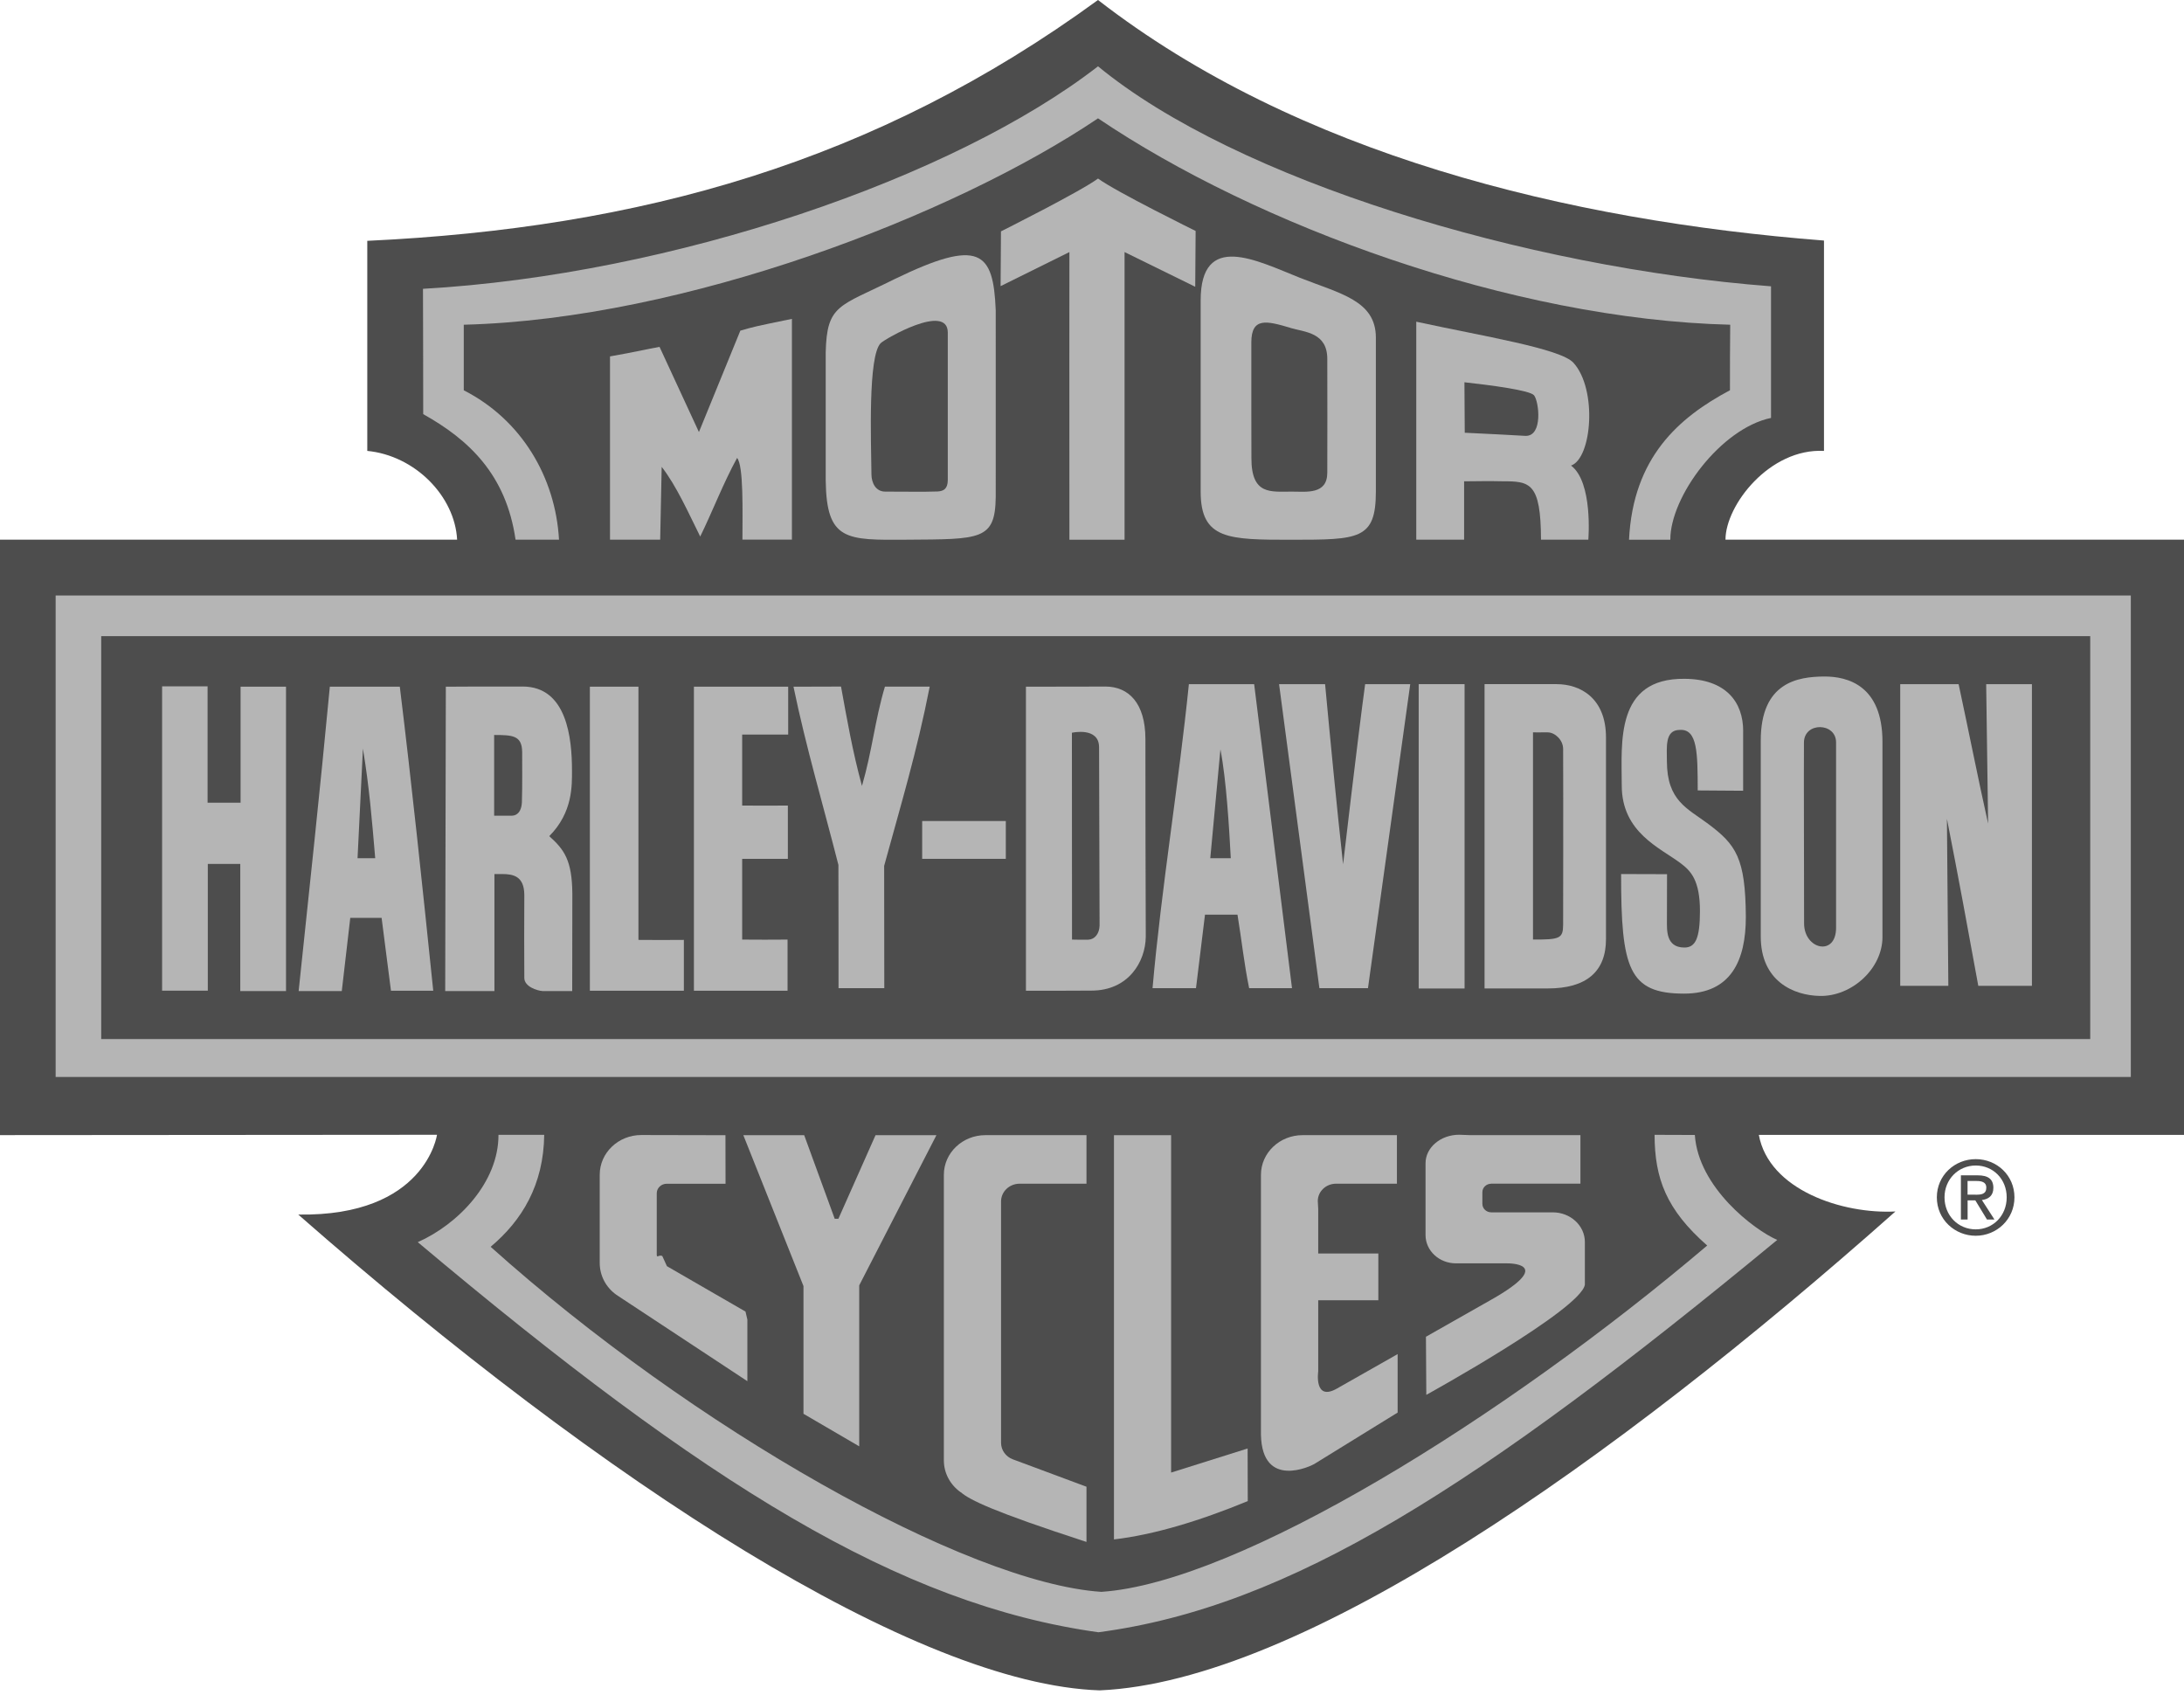
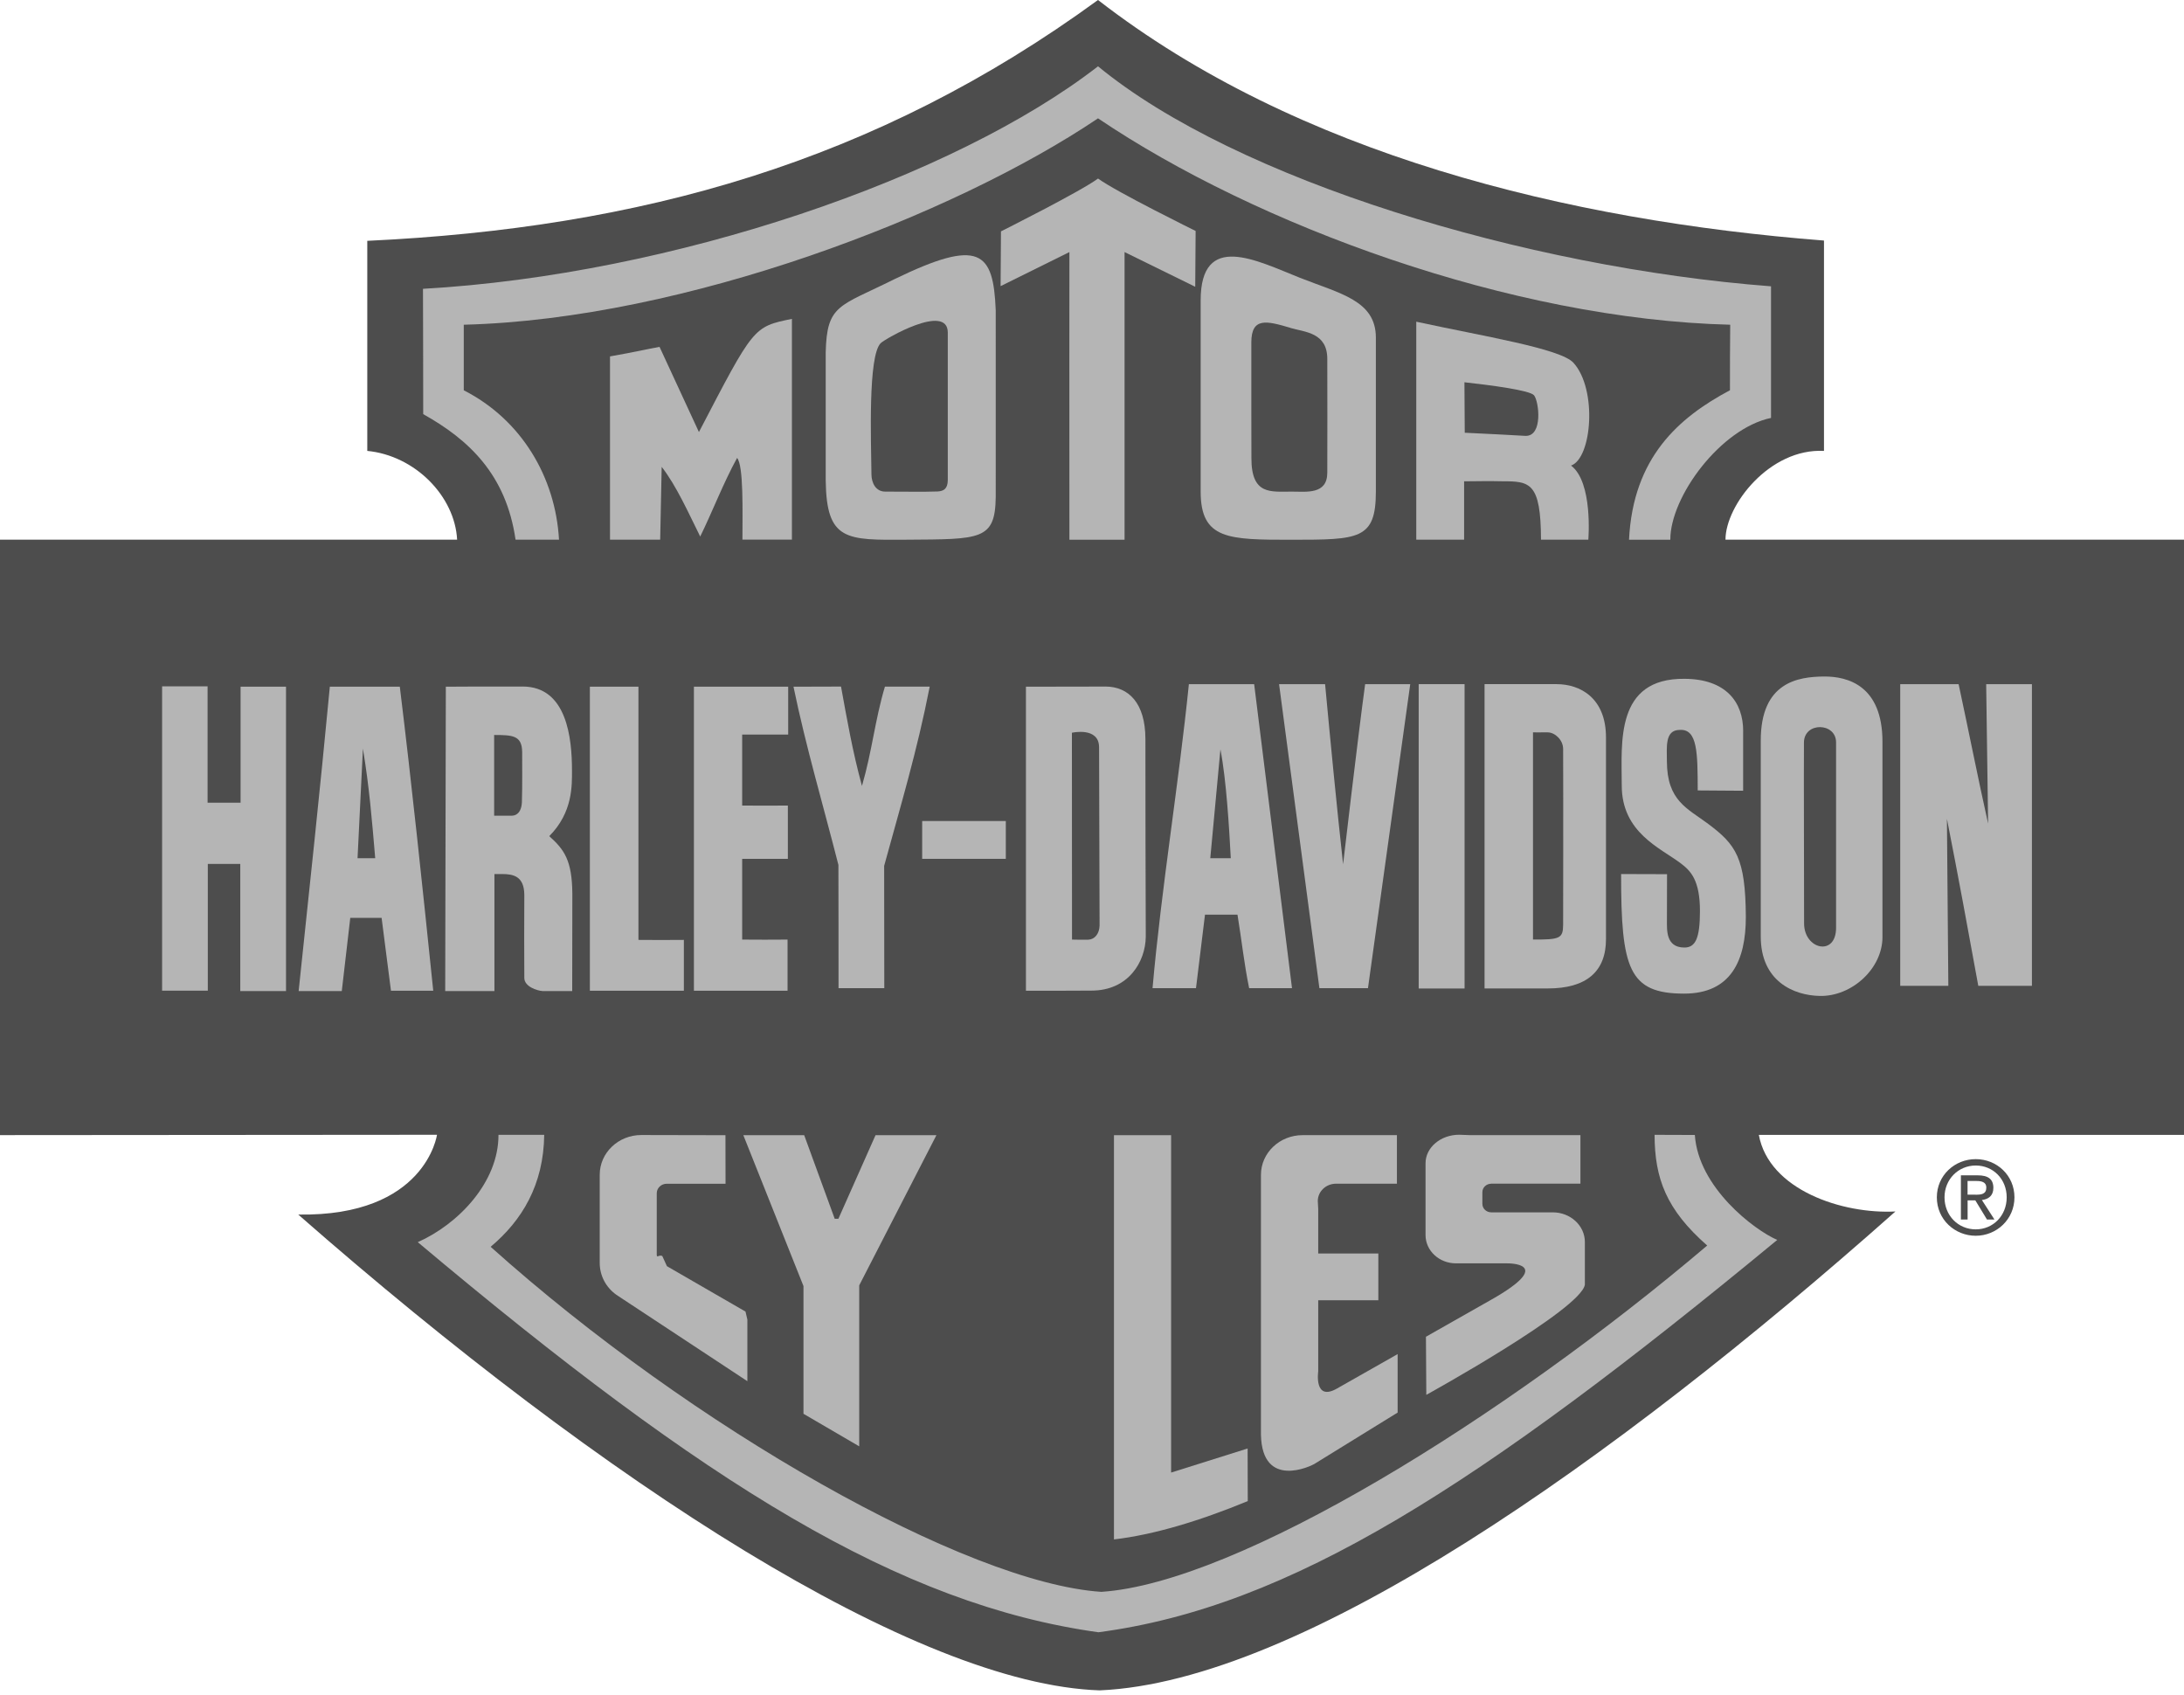
<svg xmlns="http://www.w3.org/2000/svg" width="125" height="97" viewBox="0 0 125 97" fill="none">
  <g clip-path="url(#clip0_1177_3046)">
    <path d="M62.845 0C74.229 8.826 89.711 12.621 104.395 13.766V25.804C101.286 25.642 98.759 28.907 98.757 30.885H125V64.946H100.666C101.244 68.1 105.451 69.488 108.484 69.329C92.305 83.693 74.467 96.241 62.939 96.735C52.428 96.385 34.663 84.927 17.07 69.506C24.365 69.624 25.011 64.94 25.011 64.94L-0.002 64.959V30.882H26.163C26.032 28.392 23.749 26.068 21.021 25.804V13.782C36.617 13.05 50.076 9.312 62.843 0" fill="#4D4D4D" />
    <path d="M101.364 16.385C101.364 18.528 101.364 21.473 101.364 23.917C98.493 24.513 95.592 28.413 95.6 30.888C93.938 30.888 93.236 30.888 93.236 30.888C93.468 26.18 96.076 23.896 99.013 22.333C99.013 20.849 99.013 20.041 99.028 18.583C86.505 18.274 71.909 12.893 62.845 6.772C54.602 12.326 39.193 18.264 26.544 18.583C26.544 19.406 26.544 21.047 26.544 22.336C29.852 24.019 31.791 27.315 31.995 30.882C30.712 30.882 30.205 30.882 29.507 30.882C28.969 27.158 26.837 25.161 24.222 23.7C24.219 21.319 24.219 19.001 24.209 16.528C38.509 15.721 54.599 10.188 62.845 3.795C70.749 10.298 87.312 15.31 101.364 16.385Z" fill="#B5B5B5" />
    <path d="M68.431 13.217L68.408 16.411L64.363 14.425V30.888H61.207C61.199 25.493 61.207 14.425 61.207 14.425L57.269 16.375L57.29 13.241C57.29 13.241 61.865 10.949 62.845 10.217C63.895 10.985 68.431 13.217 68.431 13.217Z" fill="#B5B5B5" />
-     <path d="M42.493 30.882C42.493 29.298 42.566 26.651 42.187 26.206C41.404 27.628 40.729 29.385 40.076 30.704C39.41 29.369 38.723 27.811 37.871 26.716L37.785 30.885H34.913V20.396C36.47 20.122 36.935 19.997 37.748 19.85L40.003 24.725L42.373 18.922C43.141 18.703 43.105 18.703 45.325 18.248V30.88H42.49" fill="#B5B5B5" />
+     <path d="M42.493 30.882C42.493 29.298 42.566 26.651 42.187 26.206C41.404 27.628 40.729 29.385 40.076 30.704C39.41 29.369 38.723 27.811 37.871 26.716L37.785 30.885H34.913V20.396C36.47 20.122 36.935 19.997 37.748 19.85L40.003 24.725C43.141 18.703 43.105 18.703 45.325 18.248V30.88H42.49" fill="#B5B5B5" />
    <path d="M56.99 17.752C56.998 22.336 56.984 26.68 56.99 28.441C56.961 30.922 56.117 30.856 51.9 30.885C48.432 30.909 47.301 30.963 47.259 27.485V20.174C47.319 17.404 48.041 17.548 51.181 15.982C56.091 13.596 56.851 14.393 56.99 17.752ZM54.246 19.03C54.241 17.32 50.64 19.398 50.405 19.639C49.676 20.376 49.854 25.153 49.877 27.163C49.883 27.615 50.11 28.136 50.669 28.133C51.576 28.13 52.913 28.156 53.661 28.125C54.006 28.109 54.241 27.976 54.246 27.479C54.246 26.949 54.246 19.03 54.246 19.03Z" fill="#B5B5B5" />
    <path d="M78.747 19.323V28.13C78.747 30.885 77.77 30.885 73.939 30.888C70.318 30.888 68.721 30.888 68.719 28.13V17.195C68.719 13.217 71.94 14.921 74.386 15.891C76.698 16.808 78.747 17.19 78.747 19.325M73.845 18.758C72.51 18.366 71.622 18.131 71.619 19.594C71.614 22.085 71.624 26.209 71.624 26.209C71.619 28.342 72.727 28.133 73.926 28.133C74.76 28.13 75.972 28.324 75.967 27.041C75.972 24.39 75.972 23.392 75.967 20.553C75.972 19.024 74.694 19.011 73.843 18.763" fill="#B5B5B5" />
    <path d="M90.055 20.76C91.435 22.278 91.111 26.233 89.917 26.643C91.184 27.592 90.907 30.885 90.907 30.885H88.198C88.19 27.592 87.555 27.54 85.971 27.542C84.819 27.521 85.164 27.54 83.797 27.545V30.885H81.059V18.41C84.837 19.233 89.313 19.942 90.055 20.76ZM83.816 21.876L83.834 24.764C85.618 24.853 86.071 24.871 87.317 24.944C88.318 24.962 88.082 22.981 87.803 22.626C87.576 22.333 85.31 22.043 83.816 21.876Z" fill="#B5B5B5" />
-     <path d="M121.956 34.079H3.185V61.632H121.956V34.079Z" fill="#B5B5B5" />
    <path d="M31.148 64.943C31.112 67.81 29.878 69.843 28.081 71.351C39.666 81.738 55.328 90.585 63.031 91.097C70.846 90.585 86.074 81.158 97.711 71.278C95.375 69.227 94.704 67.449 94.699 64.943C95.809 64.948 96.279 64.948 97.003 64.951C97.204 67.956 100.395 70.384 101.719 70.957C84.621 85.076 73.819 91.965 62.866 93.41C51.484 91.821 40.463 85.002 23.911 71.085C26.215 70.063 28.538 67.669 28.53 64.945H31.148" fill="#B5B5B5" />
    <path d="M119.633 36.405H5.793V59.462H119.633V36.405Z" fill="#4D4D4D" />
    <path d="M99.767 41.846V45.252L97.168 45.234C97.162 43.098 97.162 41.703 96.138 41.771C95.263 41.773 95.409 42.79 95.404 43.564C95.409 45.835 96.577 46.258 97.769 47.15C99.36 48.339 99.903 49.102 99.922 52.474C99.922 54.941 99.091 56.862 96.389 56.862C93.214 56.862 92.781 55.427 92.783 50.019C93.196 50.025 94.866 50.025 95.412 50.027C95.412 50.916 95.412 52.202 95.406 52.669C95.412 53.179 95.32 54.219 96.397 54.225C97.045 54.23 97.293 53.686 97.296 52.147C97.296 50.388 96.784 49.847 96.193 49.403C95.028 48.522 92.817 47.649 92.82 44.946C92.817 42.502 92.436 38.802 96.42 38.846C98.782 38.862 99.775 40.176 99.77 41.849" fill="#B5B5B5" />
    <path d="M11.878 45.937H13.77V39.298H16.37V56.715H13.752V49.439C13.038 49.442 12.675 49.442 11.894 49.439V56.695H9.278V39.275H11.881V45.934" fill="#B5B5B5" />
    <path d="M36.541 53.788C37.492 53.796 38.2 53.796 39.141 53.788V56.697H33.761V39.298H36.541V53.788Z" fill="#B5B5B5" />
    <path d="M45.111 42.037H42.478V46.099C43.525 46.107 44.179 46.107 45.093 46.099V49.149H42.478V53.77C43.455 53.778 44.087 53.778 45.075 53.77V56.697H39.716V39.298H45.111V42.04" fill="#B5B5B5" />
    <path d="M48.135 39.288C48.474 41.138 48.782 42.952 49.334 44.977C49.927 42.931 50.071 41.227 50.648 39.295H53.211C52.495 42.968 51.536 46.143 50.604 49.551C50.612 52.343 50.612 53.848 50.612 56.55H47.993C48.001 53.683 47.983 51.673 47.986 49.496C47.113 46.07 46.123 42.724 45.415 39.298C46.695 39.29 47.293 39.29 48.129 39.29" fill="#B5B5B5" />
    <path d="M75.841 39.152C76.157 42.536 76.5 46.088 76.871 49.46C76.871 49.46 77.717 42.191 78.133 39.152H80.714L78.295 56.551H75.515L73.207 39.152H75.841Z" fill="#B5B5B5" />
    <path d="M83.824 39.152H81.198V56.569H83.824V39.152Z" fill="#B5B5B5" />
    <path d="M112.1 39.152C112.672 41.81 113.208 44.531 113.788 47.131L113.678 39.152H116.296V56.415H113.226C112.636 53.169 112.074 50.124 111.431 46.857L111.512 56.415H108.758V39.152H112.098" fill="#B5B5B5" />
    <path d="M107.742 42.456C107.742 44.113 107.742 53.621 107.742 53.621C107.742 55.445 105.976 57.029 104.163 56.995C102.655 56.969 100.771 56.151 100.776 53.584C100.776 51.109 100.771 47.066 100.776 42.39C100.771 39.034 102.911 38.726 104.398 38.715C105.756 38.705 107.742 39.233 107.742 42.456ZM103.248 42.495C103.235 44.724 103.256 48.882 103.256 52.845C103.256 54.34 105.085 54.755 105.087 53.098C105.087 49.099 105.087 43.493 105.087 42.492C105.093 41.334 103.253 41.3 103.248 42.492" fill="#B5B5B5" />
    <path d="M63.258 39.288C64.609 39.288 65.552 40.249 65.557 42.283C65.552 45.981 65.57 50.458 65.578 53.605C65.562 55.029 64.593 56.697 62.456 56.689C61.51 56.697 60.235 56.697 58.719 56.697V39.298C60.731 39.29 61.492 39.29 63.258 39.29M61.35 41.93L61.356 53.77C61.748 53.778 61.711 53.778 62.291 53.775C62.654 53.762 62.923 53.435 62.934 52.962C62.926 50.824 62.905 43.446 62.905 42.766C62.905 41.577 61.35 41.933 61.35 41.933" fill="#B5B5B5" />
    <path d="M89.099 39.152C90.421 39.152 91.926 39.926 91.918 42.223V53.731C91.924 55.602 90.792 56.572 88.571 56.566C87.32 56.566 85.904 56.566 84.968 56.566V39.149C86.071 39.149 87.61 39.149 89.099 39.149M88.595 41.909C88.127 41.92 87.74 41.909 87.74 41.909V53.767C89.279 53.775 89.46 53.705 89.465 52.92C89.465 52.92 89.478 45.832 89.465 42.848C89.457 42.335 88.99 41.917 88.592 41.912" fill="#B5B5B5" />
    <path d="M29.912 39.288C32.452 39.288 32.739 42.262 32.737 44.094C32.737 44.928 32.794 46.488 31.436 47.85C32.29 48.616 32.739 49.224 32.758 51.13C32.758 52.944 32.758 54.483 32.75 56.715H31.057C30.746 56.697 30.001 56.462 30.009 55.955C29.999 54.854 30.001 52.507 30.009 51.211C30.001 50.134 29.369 50.024 28.76 50.019H28.298V56.715H25.481L25.517 39.298C26.651 39.29 27.015 39.288 29.915 39.29M28.282 42.058V46.679H29.309C29.573 46.671 29.881 46.472 29.873 45.782C29.899 44.985 29.884 43.778 29.886 43.035C29.878 42.066 29.301 42.066 28.282 42.061" fill="#B5B5B5" />
    <path d="M73.95 56.551H71.494C71.204 55.145 71.063 53.778 70.827 52.343H68.967L68.452 56.551H65.965C66.474 50.793 67.462 44.881 68.045 39.152H71.781L73.947 56.551M69.85 42.887L69.27 49.112H70.443C70.352 47.411 70.19 44.62 69.85 42.887Z" fill="#B5B5B5" />
    <path d="M22.883 39.298C23.571 44.928 24.166 50.589 24.796 56.697H22.377C22.173 55.155 21.974 53.524 21.841 52.526H20.048L19.562 56.715H17.093C17.697 50.984 18.314 45.255 18.878 39.298H22.886M20.772 42.832L20.464 49.112H21.475C21.287 46.904 21.141 45.072 20.77 42.832" fill="#B5B5B5" />
    <path d="M57.567 46.985H52.78V49.149H57.567V46.985Z" fill="#B5B5B5" />
    <path d="M42.545 64.964H46.028L47.774 69.747H47.985L50.11 64.964H53.595L49.177 73.557V82.77L45.987 80.907V73.599L42.545 64.964Z" fill="#B5B5B5" />
    <path d="M35.274 74.096L42.775 79.041V75.513L42.668 75.058L38.171 72.46L37.905 71.877C37.717 71.788 37.589 72.016 37.589 71.804V68.289C37.589 67.985 37.845 67.742 38.163 67.742H41.526L41.521 64.964L36.706 64.954C35.391 64.954 34.325 65.97 34.325 67.225V72.272C34.325 73.017 34.691 73.68 35.276 74.096" fill="#B5B5B5" />
-     <path d="M62.184 85.081L59.124 83.942L57.969 83.513C57.575 83.367 57.295 82.998 57.295 82.569V68.754C57.295 68.195 57.77 67.74 58.358 67.74H62.184V64.961H56.401C55.087 64.961 54.021 65.975 54.021 67.23V83.576C54.021 84.318 54.4 84.982 54.98 85.395L54.996 85.4C55.497 85.834 56.827 86.498 62.184 88.241V85.076" fill="#B5B5B5" />
    <path d="M67.031 64.964H63.757V88.097C66.022 87.831 68.622 87.054 71.415 85.904L71.407 82.893L67.028 84.271V64.961" fill="#B5B5B5" />
    <path d="M79.952 67.74V64.961H74.553C73.239 64.961 72.17 65.975 72.17 67.23V82.107C72.236 85.251 75.05 83.889 75.22 83.782C75.922 83.343 79.993 80.837 79.993 80.837V77.491L76.529 79.457C75.191 80.228 75.447 78.484 75.447 78.484V74.41H78.888V71.733H75.447V69.18L75.423 68.733C75.423 68.184 75.891 67.74 76.466 67.74H79.952Z" fill="#B5B5B5" />
    <path d="M85.352 67.74C85.07 67.74 84.843 67.957 84.843 68.226V68.895C84.843 69.162 85.07 69.379 85.352 69.379H88.869C89.886 69.379 90.709 70.139 90.709 71.075V73.516C90.497 74.935 81.634 79.823 81.634 79.823L81.613 76.498L85.332 74.389C89.136 72.238 86.246 72.298 86.246 72.298H83.333C82.368 72.298 81.59 71.574 81.59 70.677V66.569C81.59 65.67 82.452 64.938 83.513 64.938L84.098 64.959H90.455V67.737H85.352" fill="#B5B5B5" />
    <path d="M110.854 68.521C110.854 67.264 111.873 66.334 113.08 66.334C114.287 66.334 115.296 67.261 115.296 68.521C115.296 69.781 114.274 70.719 113.08 70.719C111.886 70.719 110.854 69.791 110.854 68.521ZM113.08 70.353C114.07 70.353 114.852 69.574 114.852 68.521C114.852 67.468 114.07 66.699 113.08 66.699C112.09 66.699 111.293 67.484 111.293 68.521C111.293 69.559 112.074 70.353 113.08 70.353ZM112.612 69.789H112.231V67.261H113.195C113.793 67.261 114.089 67.481 114.089 67.98C114.089 68.432 113.804 68.628 113.433 68.675L114.151 69.789H113.723L113.057 68.694H112.615V69.789H112.612ZM113.072 68.37C113.396 68.37 113.686 68.343 113.686 67.957C113.686 67.643 113.402 67.585 113.135 67.585H112.612V68.367H113.072V68.37Z" fill="#4D4D4D" />
  </g>
  <defs>
    <clipPath id="clip0_1177_3046">
      <rect width="125" height="96.738" fill="white" />
    </clipPath>
  </defs>
</svg>